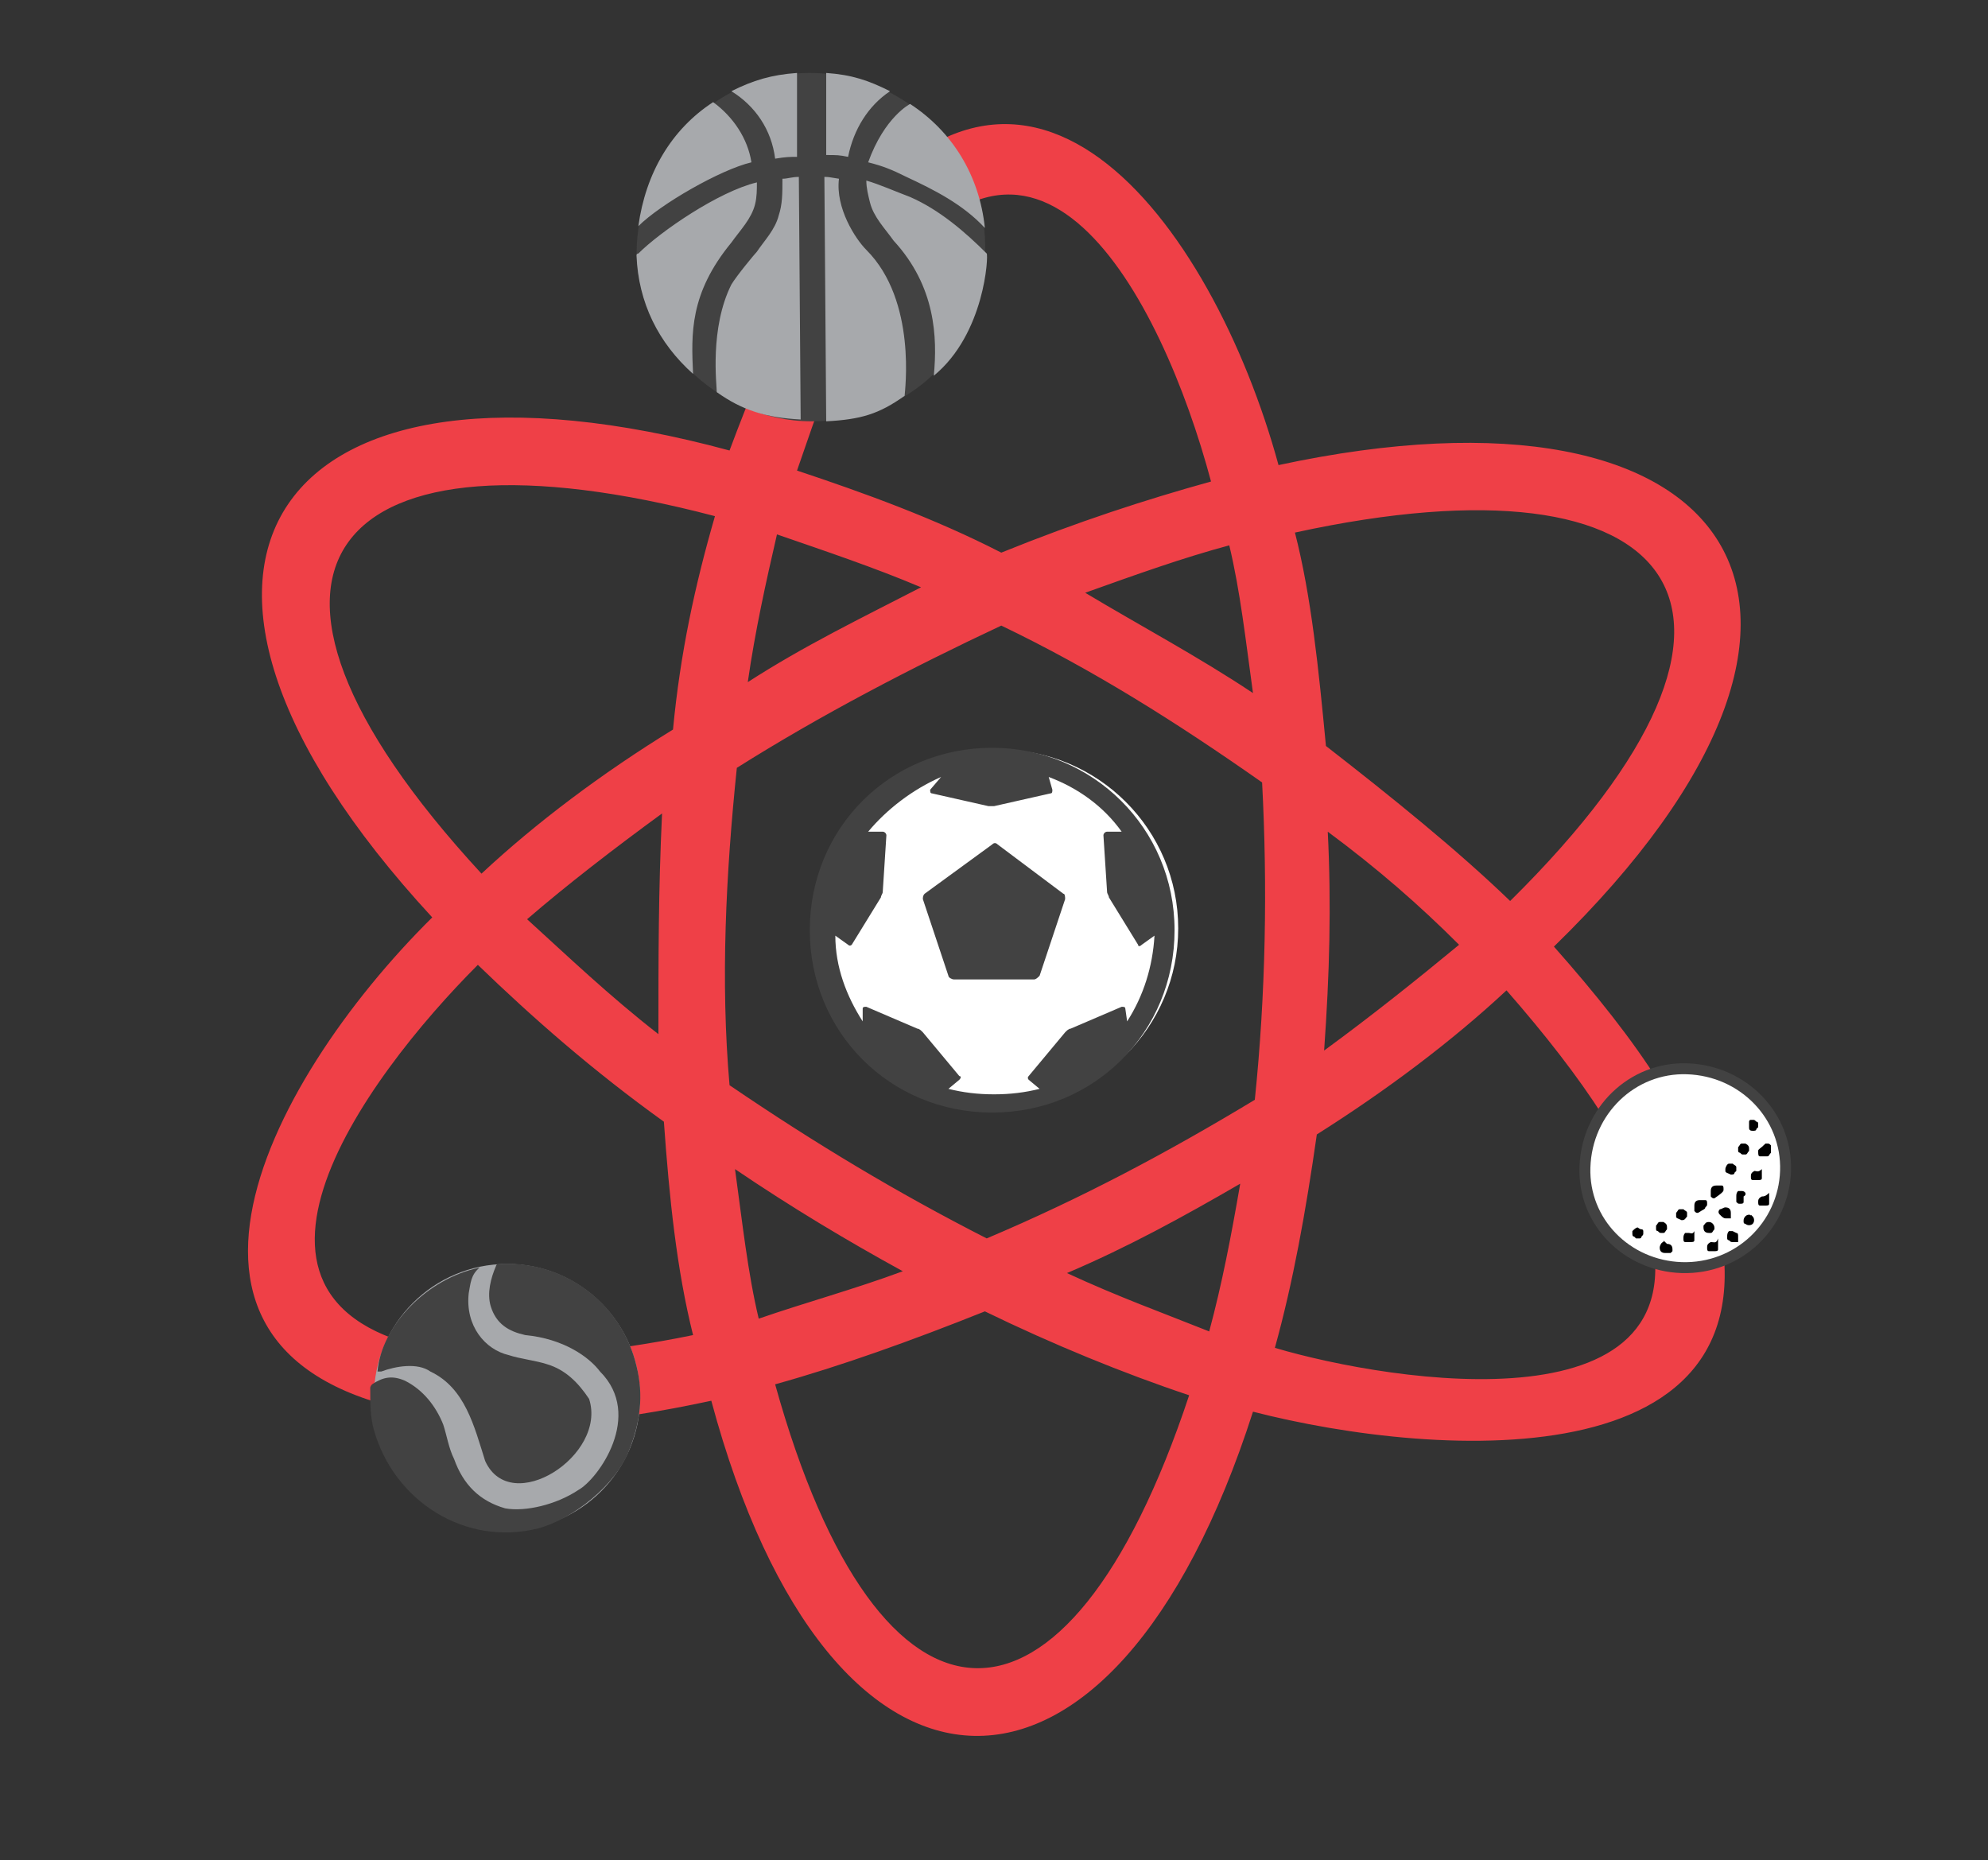
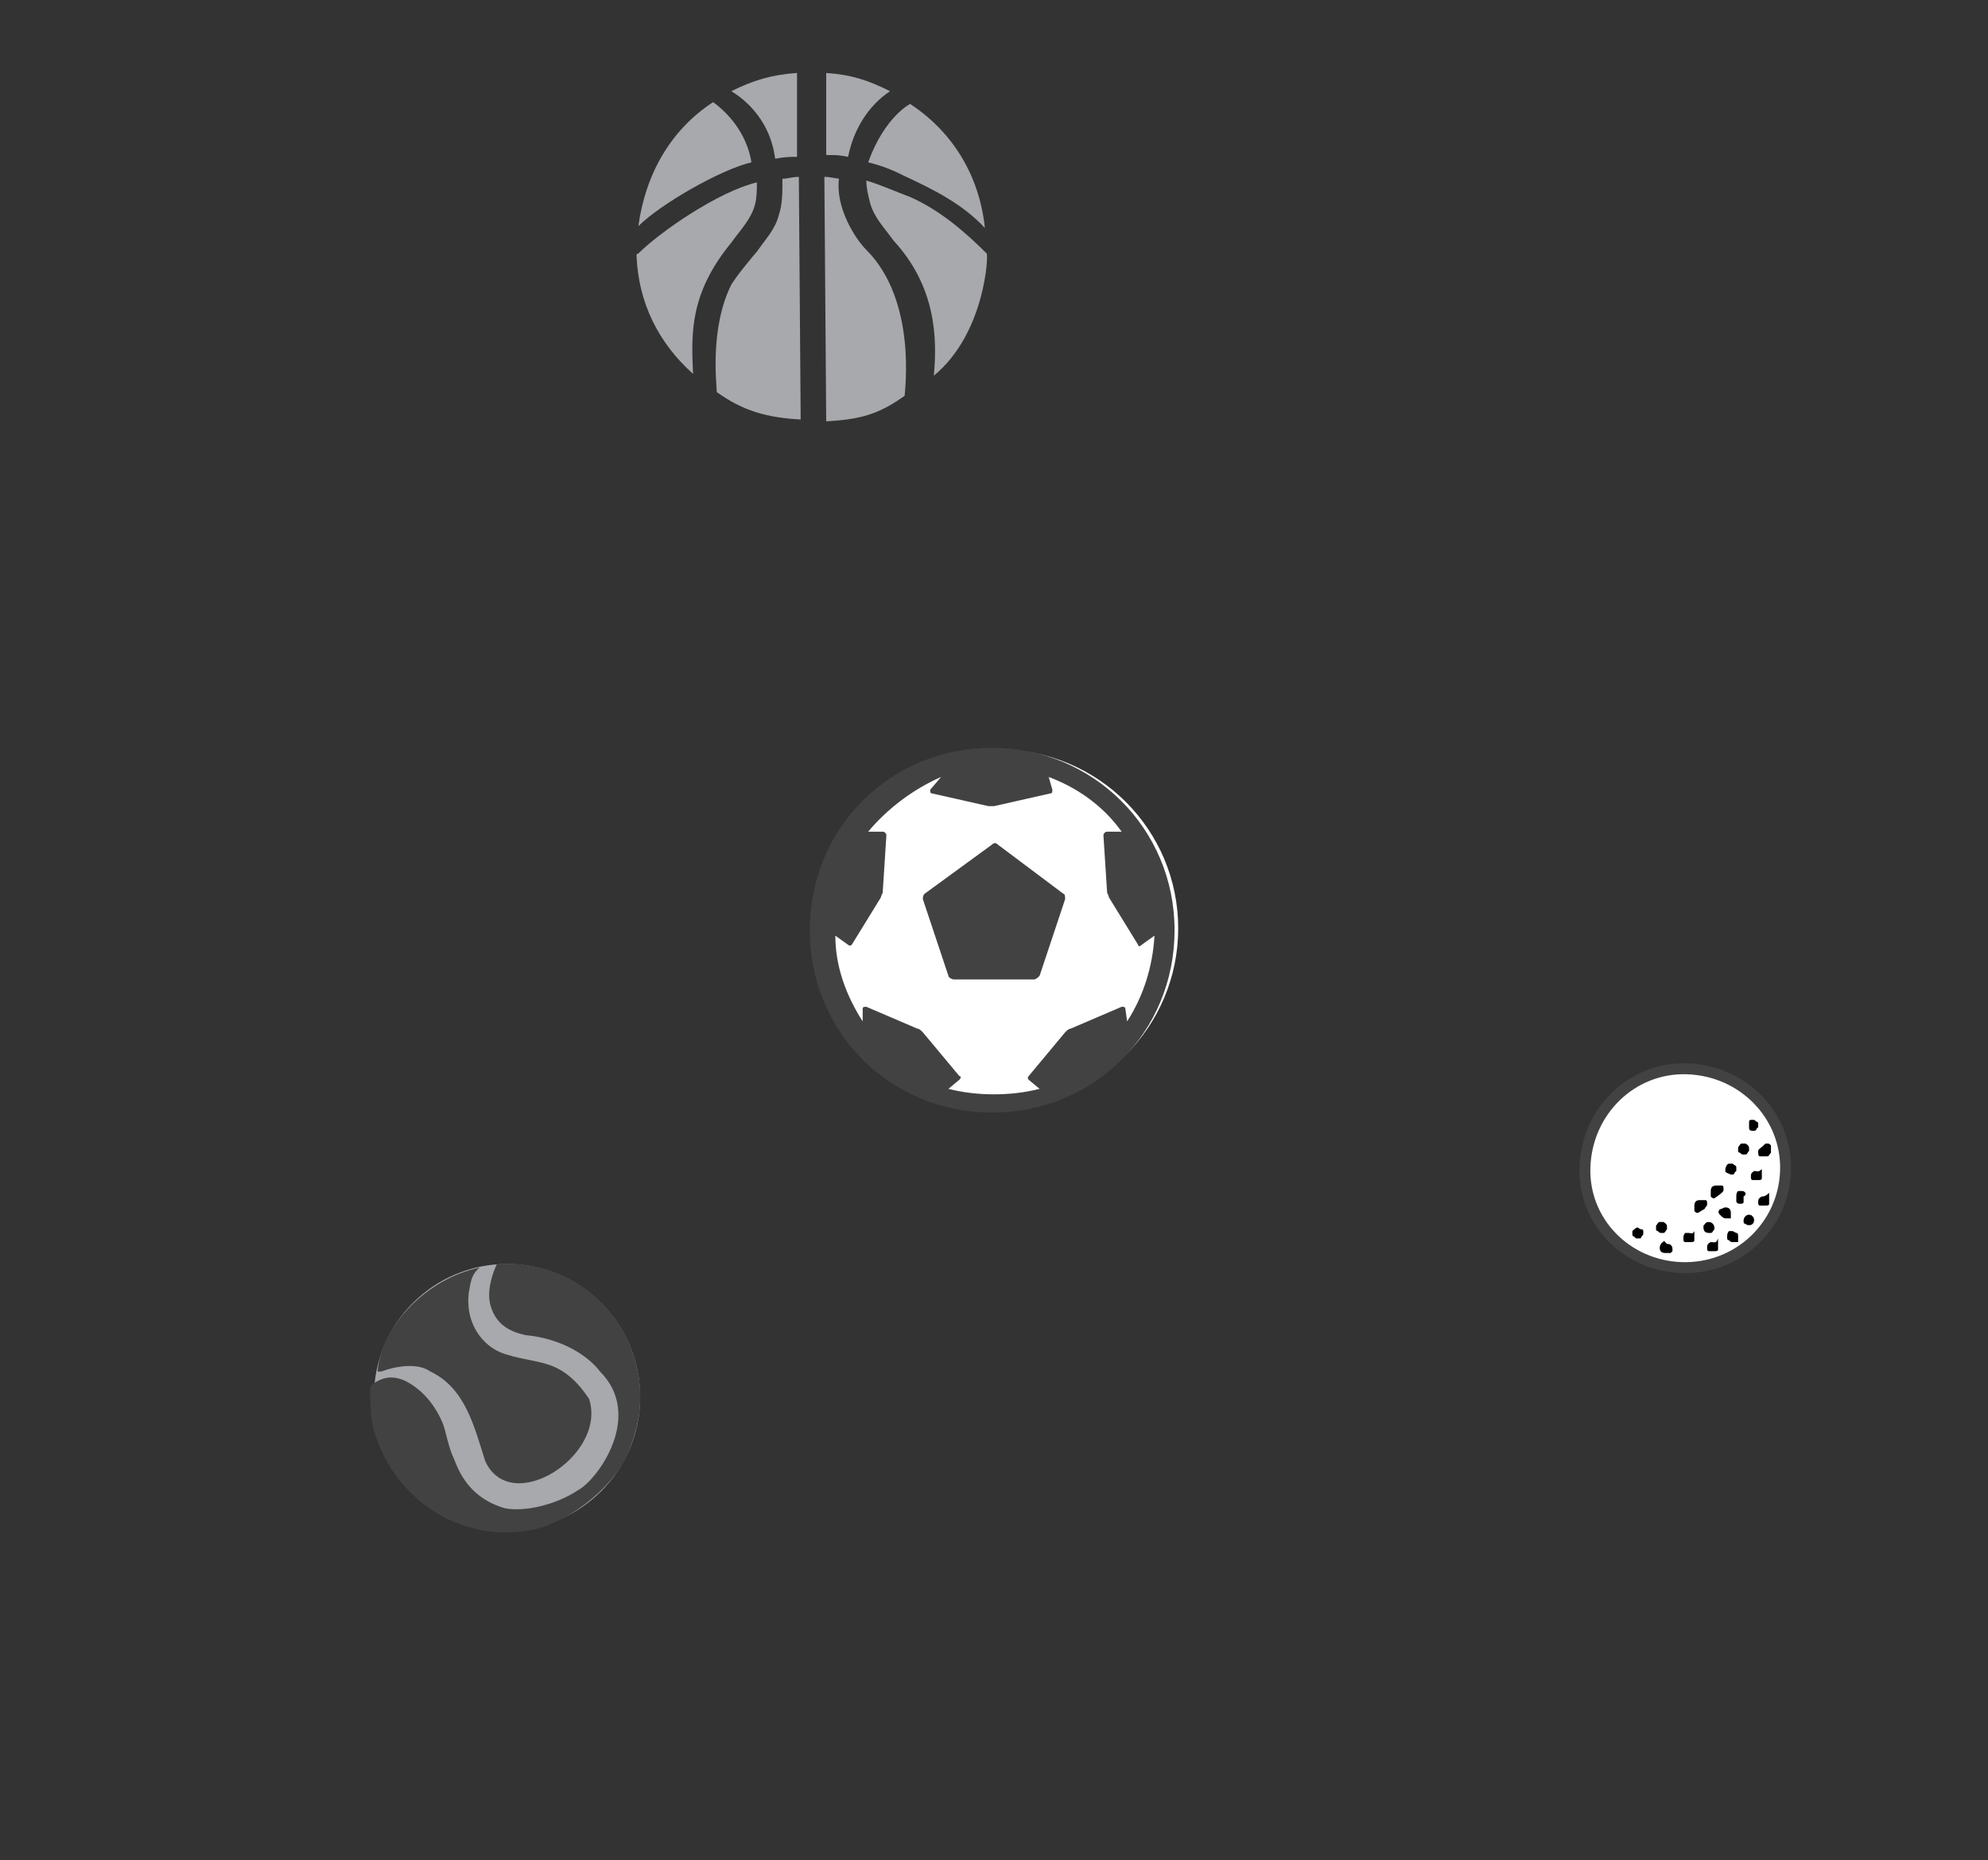
<svg xmlns="http://www.w3.org/2000/svg" version="1.1" id="Ebene_4" x="0px" y="0px" viewBox="0 0 109 102" style="enable-background:new 0 0 109 102;" xml:space="preserve">
  <rect x="0" y="0" width="109" height="102" fill="#333333" stroke="none" />
  <style type="text/css">
	.st0{fill-rule:evenodd;clip-rule:evenodd;fill:#EF4047;}
	.st1{fill:#FFFFFF;}
	.st2{fill:#424242;}
	.st3{fill:#A7A9AC;}
	.st4{fill-rule:evenodd;clip-rule:evenodd;fill:#FFFFFF;stroke:#424242;stroke-width:0.6;stroke-miterlimit:10;}
</style>
  <g>
-     <path class="st0" d="M85.2,51.9c2.3,2.6,4.3,5.1,5.8,7.5c3,0,4.7,3.6,2.8,5.9c4.9,16.1-15,14.7-25.1,12.1   C61,101.4,45.5,101,39,76.8c-2.8,0.6-5.3,1-7.8,1.2c-1.3,2.6-5.1,2.6-6.5-0.3c-18.6-2.2-10.2-18.3-1-27.4C5.6,30.7,15.3,18,40,24.7   c0.6-1.6,1.1-2.9,1.7-4.2c-0.7-0.7-1.2-1.9-1.2-2.9c0-2.3,2.2-3.9,4.5-3.4c10.9-16.6,21.5-1.9,25.1,11.3   C95.2,20.1,104.3,33.3,85.2,51.9L85.2,51.9z M90.3,66.7c-2.6-0.6-3.7-3.2-2.4-5.5c-1.4-2.2-3.2-4.5-5.3-6.9   c-3,2.8-6.6,5.5-10.4,7.9c-0.6,4.2-1.3,8.1-2.3,11.7C76.3,75.8,93.8,78.6,90.3,66.7z M54.9,34.3c-4.9,2.3-9.9,4.9-14.5,7.8   c-0.6,5.8-0.9,11.7-0.4,17.4c4.7,3.2,9.2,5.9,14.1,8.4c5.2-2.2,9.9-4.7,14.7-7.6c0.6-5.8,0.7-11.7,0.4-17.4   C64.5,39.6,59.9,36.7,54.9,34.3z M68.7,38c-0.4-2.9-0.7-5.6-1.3-8.1c-2.6,0.7-5.1,1.6-7.9,2.6C62.5,34.3,65.7,36,68.7,38z    M50.5,32.2c-2.6-1.1-5.3-2-7.9-2.9c-0.6,2.6-1.2,5.3-1.6,8.1C44.1,35.4,47.2,33.9,50.5,32.2z M36.3,44.6c-2.6,1.9-5.2,3.9-7.4,5.8   c2.2,2,4.5,4.2,7.2,6.3C36.1,52.6,36.1,48.8,36.3,44.6z M40.3,64.1c0.4,2.9,0.7,5.7,1.3,8.2c2.6-0.9,5.2-1.6,7.9-2.6   C46.4,68,43.4,66.2,40.3,64.1z M58.5,69.8c2.8,1.3,5.3,2.2,7.8,3.2c0.7-2.6,1.2-5.2,1.7-8.1C64.9,66.7,61.8,68.4,58.5,69.8z    M72.6,57.6c2.6-1.9,5.1-3.9,7.4-5.8c-2.2-2.2-4.5-4.2-7.2-6.2C73,49.6,72.9,53.4,72.6,57.6z M65.2,76.5c-3.6-1.2-7.5-2.8-11.2-4.6   c-4,1.6-7.9,3-11.5,4C48.2,96.4,58.5,96.7,65.2,76.5z M25.1,74.2c1.6-2.2,4.6-2.2,6,0.1c2.2-0.3,4.5-0.6,6.9-1.1   c-0.9-3.6-1.3-7.5-1.6-11.7c-3.9-2.8-7.2-5.7-10.2-8.6C20,59.1,10.2,72.3,25.1,74.2z M26.4,47.9c3-2.8,6.6-5.5,10.5-7.9   c0.4-4.2,1.2-7.9,2.3-11.7C18.3,22.8,10.8,31,26.4,47.9z M47.7,16.7c0.6,1.9-0.4,3.9-2.3,4.5c-0.6,1.3-1.1,2.9-1.7,4.6   c3.6,1.2,7.5,2.6,11.2,4.5c4.2-1.7,7.9-2.9,11.5-3.9C63.7,16.3,56.6,2.6,47.7,16.7z M71,29.2c0.9,3.5,1.3,7.5,1.7,11.7   c3.6,2.8,7.2,5.7,10.1,8.5C99.1,33.3,92.1,24.6,71,29.2z" />
-   </g>
+     </g>
  <g>
    <g>
      <circle class="st1" cx="54.8" cy="50.9" r="9.8" />
      <path class="st2" d="M54.4,41c-5.6,0-10,4.4-10,10s4.4,10,10,10s10-4.4,10-10S59.9,41,54.4,41z M61.7,55.3c0-0.1-0.1-0.1-0.2-0.1    l-2.8,1.2c-0.1,0-0.2,0.1-0.3,0.2l-2,2.4c-0.1,0.1,0,0.2,0,0.2l0.6,0.5c-0.8,0.2-1.6,0.3-2.5,0.3s-1.7-0.1-2.5-0.3l0.6-0.5    c0.1-0.1,0.1-0.2,0-0.2l-2-2.4c-0.1-0.1-0.2-0.2-0.3-0.2l-2.8-1.2c-0.1,0-0.2,0-0.2,0.1V56c-0.9-1.4-1.5-3-1.5-4.7l0.7,0.5    c0.1,0.1,0.2,0,0.2,0l1.6-2.6c0-0.1,0.1-0.2,0.1-0.3l0.2-3.1c0-0.1-0.1-0.2-0.2-0.2h-0.8c1-1.2,2.4-2.3,4-3L51,43.3    c0,0.1,0,0.2,0.1,0.2l3.1,0.7c0.1,0,0.2,0,0.3,0l3.1-0.7c0.1,0,0.1-0.1,0.1-0.2l-0.2-0.7c1.6,0.6,3,1.6,4,3h-0.8    c-0.1,0-0.2,0.1-0.2,0.2l0.2,3.1c0,0.1,0.1,0.2,0.1,0.3l1.6,2.6c0,0.1,0.1,0.1,0.2,0l0.7-0.5c-0.1,1.7-0.6,3.3-1.5,4.7L61.7,55.3z    " />
      <path class="st2" d="M54.7,46.3c-0.1-0.1-0.2-0.1-0.3,0L50.7,49c-0.1,0.1-0.1,0.2-0.1,0.3l1.4,4.2c0,0.1,0.2,0.2,0.3,0.2h4.4    c0.1,0,0.2-0.1,0.3-0.2l1.4-4.2c0-0.1,0-0.3-0.1-0.3L54.7,46.3z" />
    </g>
  </g>
  <g>
-     <path class="st2" d="M44.4,4c5.5,0,9.9,4.7,9.6,10c-0.2,5.3-4.2,9.1-9.5,9.1S35,18.5,34.9,14C34.9,8.7,38.9,4,44.4,4z" />
    <path class="st3" d="M38,20.5c-1.9-1.7-3-3.9-3.1-6.5c0-0.1,0.1-0.1,0.1-0.1c1.2-1.2,4.4-3.4,6.5-3.9c0,0.4,0,0.8-0.1,1.2   c-0.2,0.8-0.8,1.4-1.3,2.1C37.8,16.1,37.9,18.3,38,20.5z M47.5,13.7c-0.6-0.6-1.7-2.3-1.5-3.9c-0.6-0.1-0.6-0.1-0.8-0.1l0.1,13.4   c1.9-0.1,2.9-0.4,4.3-1.4C49.6,21.5,50.3,16.5,47.5,13.7z M54.1,13.9c-1.2-1.2-2.6-2.4-4.2-3.1c-0.8-0.3-1.7-0.7-2.4-0.9   c0,0.4,0.1,0.8,0.2,1.2c0.2,0.8,0.8,1.4,1.3,2.1c2.3,2.5,2.4,5.3,2.2,7.4C54,18.3,54.2,14,54.1,13.9z M42.7,11.8   c-0.2,0.8-0.8,1.4-1.2,2c-0.1,0.1-1.1,1.3-1.4,1.8c-1.2,2.4-0.8,5.5-0.8,5.9c1.4,1,2.7,1.4,4.6,1.5L43.8,9.7   c-0.4,0-0.6,0.1-0.9,0.1C42.9,10.6,42.9,11.2,42.7,11.8z M42.5,8.7c0.6-0.1,0.8-0.1,1.2-0.1V4c-1.4,0.1-2.4,0.4-3.6,1   C41.4,5.8,42.3,7.1,42.5,8.7z M48.8,5c-1.2-0.6-2.1-0.9-3.5-1v4.5c0.6,0,0.7,0,1.2,0.1C46.8,7.1,47.6,5.8,48.8,5z M47.6,8.9   c0.8,0.2,1.3,0.4,2.1,0.8c1.5,0.7,3.1,1.5,4.3,2.8c-0.3-2.9-1.8-5.3-4.1-6.8C49.9,5.7,48.5,6.4,47.6,8.9z M41.2,8.9   c-0.2-1.3-1-2.5-2.1-3.3c-2.3,1.5-3.7,3.9-4.1,6.8C36.2,11.2,39.5,9.3,41.2,8.9z" />
  </g>
  <g>
    <circle class="st3" cx="27.8" cy="76.6" r="7.3" />
    <path class="st2" d="M26.3,69.5c-0.5,0.4-0.5,0.9-0.6,1.4c-0.2,1.8,0.9,3.1,2.2,3.4c0.6,0.2,1.5,0.3,2.1,0.5c1,0.3,1.7,1,2.3,1.9   c1,3.1-4.3,6.5-5.7,3.4c-0.6-1.9-1.1-4-3-4.9c-0.7-0.5-1.9-0.3-2.7,0c0,0-0.1,0-0.2,0C20.9,72.7,23.4,70.1,26.3,69.5z" />
    <path class="st2" d="M32.9,75.2c-0.6-0.8-2-1.8-4.1-2c-0.9-0.2-1.6-0.6-1.9-1.6c-0.2-0.7,0-1.5,0.3-2.2c0-0.1,0.2-0.1,0.2-0.1   c3.6-0.2,6.7,2.2,7.5,5.6c0.4,1.6,0.2,3.1-0.4,4.6c-0.7,1.9-3.1,3.8-5,4.3c-4,1-7.9-1.5-9-5.4c-0.2-0.7-0.2-1.5-0.2-2.3   c0-0.1,0.1-0.2,0.1-0.2c0.6-0.4,1.1-0.5,1.8-0.2c1,0.5,1.7,1.4,2.1,2.4c0.2,0.6,0.3,1.3,0.6,1.9c0.5,1.4,1.4,2.3,2.8,2.7   c1.1,0.2,2.8-0.2,4-1C32.8,81.1,35.3,77.6,32.9,75.2z" />
  </g>
  <g>
    <path class="st4" d="M97.9,64.2c-0.1,3-2.6,5.4-5.7,5.3c-3-0.1-5.4-2.5-5.3-5.5c0.1-3.1,2.6-5.5,5.6-5.4   C95.6,58.7,98,61.2,97.9,64.2z" />
    <path d="M91.2,68.1c-0.1,0-0.2,0.2-0.2,0.3c0,0.2,0.1,0.3,0.3,0.3c0,0,0,0,0.1,0c0,0,0,0,0.1,0c0,0,0,0,0.1,0l0,0l0.1-0.1v-0.1   c0-0.2-0.1-0.3-0.3-0.3C91.2,68,91.2,68,91.2,68.1L91.2,68.1z" />
    <path d="M92.6,67.6L92.6,67.6C92.5,67.6,92.5,67.6,92.6,67.6c-0.1,0-0.1,0-0.2,0c-0.1,0.1-0.1,0.2-0.1,0.3c0,0.1,0,0.2,0.1,0.2l0,0   c0,0,0,0,0.1,0c0,0,0,0,0.1,0c0,0,0,0,0.1,0s0.2,0,0.2-0.1l0,0c0,0,0,0,0-0.1c0,0,0,0,0-0.1v-0.1c0,0,0,0,0-0.1c0,0,0,0,0-0.1l0,0   C92.8,67.7,92.7,67.6,92.6,67.6L92.6,67.6z" />
    <path d="M93.7,67L93.7,67c-0.2,0-0.2,0.1-0.3,0.2v0.1c0,0.2,0.1,0.3,0.3,0.3h0.1c0.1,0,0.1-0.1,0.2-0.2v-0.1   C94,67.2,93.9,67,93.7,67L93.7,67z" />
    <path d="M93.8,68.1L93.8,68.1C93.7,68.1,93.7,68.1,93.8,68.1c-0.2,0.1-0.2,0.2-0.2,0.3c0,0.1,0,0.2,0.1,0.2l0,0c0,0,0,0,0.1,0   c0,0,0,0,0.1,0c0,0,0,0,0.1,0s0.2,0,0.2-0.1l0,0c0,0,0,0,0-0.1c0,0,0,0,0-0.1c0,0,0,0,0-0.1c0,0,0,0,0-0.1c0,0,0,0,0-0.1   c0,0,0,0,0-0.1l0,0C94.1,68.2,94,68.1,93.8,68.1C93.9,68.1,93.9,68.1,93.8,68.1L93.8,68.1z" />
-     <path d="M95,67.5L95,67.5C94.9,67.5,94.9,67.5,95,67.5c-0.1,0-0.1,0-0.2,0c-0.1,0.1-0.1,0.2-0.1,0.3v0.1c0,0,0,0.1,0.1,0.1   c0.1,0.1,0.1,0.1,0.2,0.1c0,0,0,0,0.1,0c0,0,0,0,0.1,0c0,0,0,0,0.1,0l0,0l0,0c0,0,0,0,0-0.1c0,0,0,0,0-0.1c0,0,0,0,0-0.1   s0-0.2-0.1-0.2L95,67.5C95.1,67.5,95.1,67.5,95,67.5z" />
+     <path d="M95,67.5L95,67.5C94.9,67.5,94.9,67.5,95,67.5c-0.1,0-0.1,0-0.2,0c-0.1,0.1-0.1,0.2-0.1,0.3v0.1c0,0,0,0.1,0.1,0.1   c0.1,0.1,0.1,0.1,0.2,0.1c0,0,0,0,0.1,0c0,0,0,0,0.1,0c0,0,0,0,0.1,0l0,0l0,0c0,0,0,0,0-0.1c0,0,0,0,0-0.1c0,0,0,0,0-0.1   s0-0.2-0.1-0.2L95,67.5z" />
    <path d="M95.9,66.6L95.9,66.6c-0.2,0-0.3,0.2-0.3,0.3V67c0,0,0,0.1,0.1,0.1c0.1,0.1,0.3,0.1,0.4,0s0.1-0.3,0-0.4L96,66.6   C96,66.7,96,66.6,95.9,66.6L95.9,66.6z" />
    <path d="M96.6,65.6C96.5,65.6,96.5,65.6,96.6,65.6C96.5,65.6,96.5,65.6,96.6,65.6c-0.2,0.1-0.2,0.2-0.2,0.3c0,0.1,0,0.2,0.1,0.2   l0,0c0,0,0,0,0.1,0c0,0,0,0,0.1,0c0,0,0,0,0.1,0s0.2,0,0.2-0.1l0,0c0,0,0,0,0-0.1c0,0,0,0,0-0.1c0,0,0,0,0-0.1c0,0,0,0,0-0.1   c0,0,0,0,0-0.1c0,0,0,0,0-0.1l0,0C96.8,65.6,96.7,65.6,96.6,65.6L96.6,65.6L96.6,65.6z" />
    <path d="M94.6,66.2c-0.1,0-0.2,0.1-0.3,0.1c-0.1,0.1-0.1,0.2,0,0.3c0.1,0.1,0.2,0.2,0.3,0.2c0,0,0,0,0.1,0c0,0,0,0,0.1,0   c0,0,0,0,0.1,0l0,0l0,0c0,0,0,0,0-0.1c0,0,0,0,0-0.1c0,0,0,0,0-0.1C94.9,66.3,94.8,66.2,94.6,66.2L94.6,66.2z" />
    <path d="M95.5,65.3L95.5,65.3C95.4,65.3,95.4,65.3,95.5,65.3c-0.1,0-0.1,0-0.2,0c-0.1,0.1-0.1,0.2-0.1,0.3c0,0,0,0,0,0.1   c0,0,0,0,0,0.1c0,0,0,0,0,0.1l0,0c0.1,0.1,0.1,0.1,0.2,0.1s0.2,0,0.2-0.1l0,0c0,0,0,0,0-0.1c0,0,0,0,0-0.1c0,0,0,0,0-0.1   C95.8,65.5,95.7,65.3,95.5,65.3L95.5,65.3z" />
    <path d="M96.2,64.2C96.1,64.2,96.1,64.2,96.2,64.2C96.1,64.2,96.1,64.2,96.2,64.2C96,64.3,96,64.4,96,64.5c0,0.1,0,0.2,0.1,0.2l0,0   c0,0,0,0,0.1,0c0,0,0,0,0.1,0c0,0,0,0,0.1,0s0.2,0,0.2-0.1l0,0c0,0,0,0,0-0.1c0,0,0,0,0-0.1v-0.1c0,0,0,0,0-0.1c0,0,0,0,0-0.1l0,0   C96.4,64.3,96.3,64.2,96.2,64.2L96.2,64.2z" />
    <path d="M96.4,63.1L96.4,63.1c0,0.2,0,0.3,0.1,0.3l0,0c0,0,0,0,0.1,0c0,0,0,0,0.1,0c0,0,0,0,0.1,0h0.1c0.1,0,0.1-0.1,0.2-0.2v-0.1   c0,0,0,0,0-0.1c0,0,0,0,0-0.1c0,0,0,0,0-0.1l0,0c-0.1-0.1-0.1-0.1-0.2-0.1h-0.1C96.5,63,96.4,63,96.4,63.1L96.4,63.1z" />
    <path d="M89.8,67.3c-0.1,0-0.2,0.1-0.3,0.2v0.1c0,0.1,0,0.2,0.1,0.2l0.1,0.1c0.1,0,0.2,0,0.2,0s0.1,0,0.1-0.1   c0.1-0.1,0.1-0.1,0.1-0.2v-0.1c0,0,0-0.1-0.1-0.1C89.9,67.4,89.8,67.3,89.8,67.3z" />
    <path d="M91.2,67c-0.1,0-0.2,0-0.2,0c-0.1,0-0.1,0.1-0.2,0.2c0,0.1,0,0.2,0,0.2s0,0.1,0.1,0.1c0.1,0.1,0.1,0.1,0.2,0.1h0.1   c0.1,0,0.1-0.1,0.2-0.2v-0.1C91.4,67.2,91.4,67.1,91.2,67C91.3,67,91.2,67,91.2,67L91.2,67z" />
    <path d="M96.1,62c0.1,0,0.2,0,0.2-0.1l0.1-0.1c0-0.1,0-0.2,0-0.2s0-0.1-0.1-0.1c-0.1-0.1-0.1-0.1-0.2-0.1H96   c-0.1,0-0.1,0.1-0.1,0.1s0,0,0,0.1c0,0,0,0,0,0.1c0,0,0,0,0,0.1S95.9,62,96.1,62L96.1,62C96,62,96,62,96.1,62z" />
    <path d="M95.7,62.7c-0.1,0-0.2,0-0.2,0c-0.1,0-0.1,0.1-0.2,0.2c0,0.1,0,0.2,0,0.2s0,0.1,0.1,0.1c0.1,0.1,0.1,0.1,0.2,0.1h0.1   c0.1,0,0.1-0.1,0.2-0.2V63C95.9,62.9,95.9,62.8,95.7,62.7C95.8,62.7,95.8,62.7,95.7,62.7z" />
-     <path d="M92.2,66.9L92.2,66.9c0.2,0,0.2-0.1,0.3-0.2c0-0.1,0-0.2,0-0.2c0-0.1-0.1-0.1-0.2-0.2c-0.1,0-0.2,0-0.2,0   c-0.1,0-0.1,0.1-0.2,0.2c0,0.1,0,0.2,0,0.2C91.9,66.8,92,66.8,92.2,66.9C92.1,66.9,92.1,66.9,92.2,66.9z" />
    <path d="M93.5,66.2c0.1-0.1,0.1-0.1,0.1-0.2s0-0.2-0.1-0.2l0,0c0,0,0,0-0.1,0c0,0,0,0-0.1,0c0,0,0,0-0.1,0c-0.2,0-0.3,0.1-0.3,0.3   c0,0,0,0,0,0.1c0,0,0,0,0,0.1c0,0,0,0,0,0.1l0,0c0.1,0.1,0.1,0.1,0.2,0.1C93.4,66.3,93.5,66.3,93.5,66.2z" />
    <path d="M94.4,65.4c0.1-0.1,0.1-0.1,0.1-0.2s0-0.2-0.1-0.2l0,0c0,0,0,0-0.1,0c0,0,0,0-0.1,0c0,0,0,0-0.1,0c-0.2,0-0.3,0.1-0.3,0.3   c0,0,0,0,0,0.1c0,0,0,0,0,0.1c0,0,0,0,0,0.1l0,0c0.1,0.1,0.1,0.1,0.2,0.1C94.3,65.5,94.4,65.4,94.4,65.4L94.4,65.4z" />
    <path d="M94.9,64.4c0.1,0,0.2,0,0.2-0.1l0.1-0.1v-0.1V64c0-0.1-0.1-0.1-0.2-0.2h-0.1h-0.1c-0.1,0-0.2,0.2-0.2,0.3v0.1   C94.6,64.3,94.7,64.3,94.9,64.4C94.8,64.4,94.9,64.4,94.9,64.4z" />
  </g>
</svg>